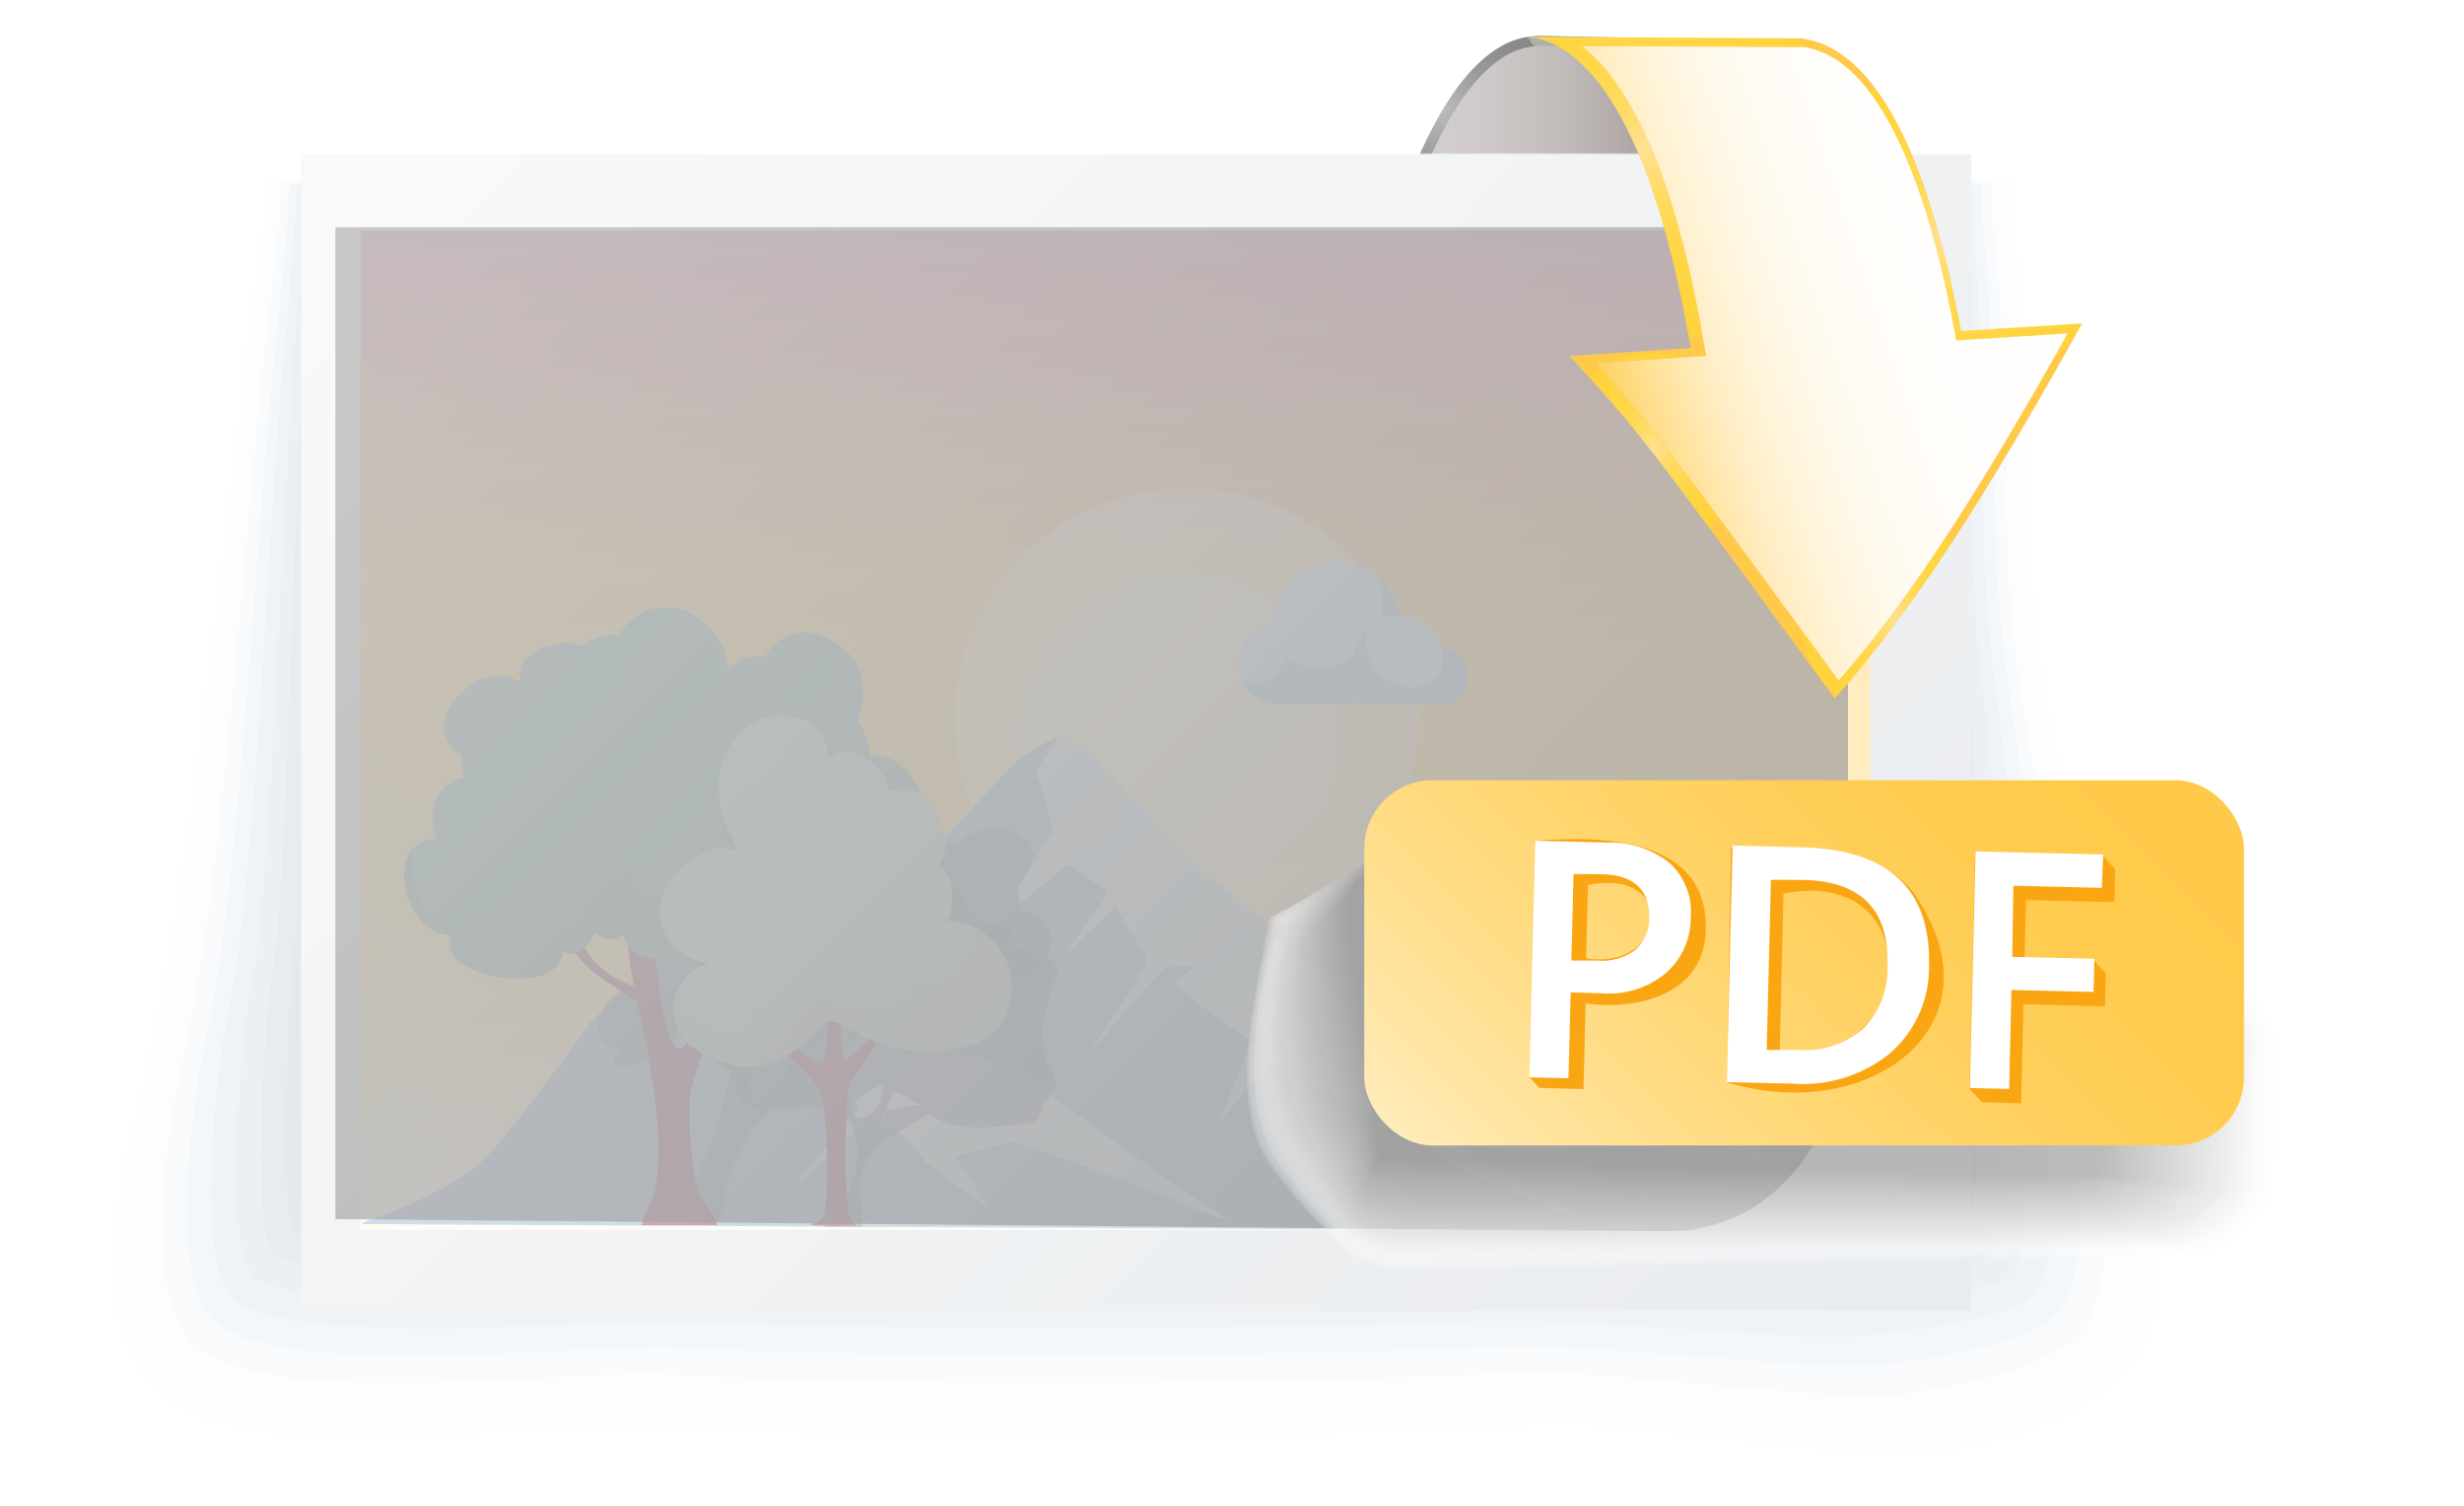
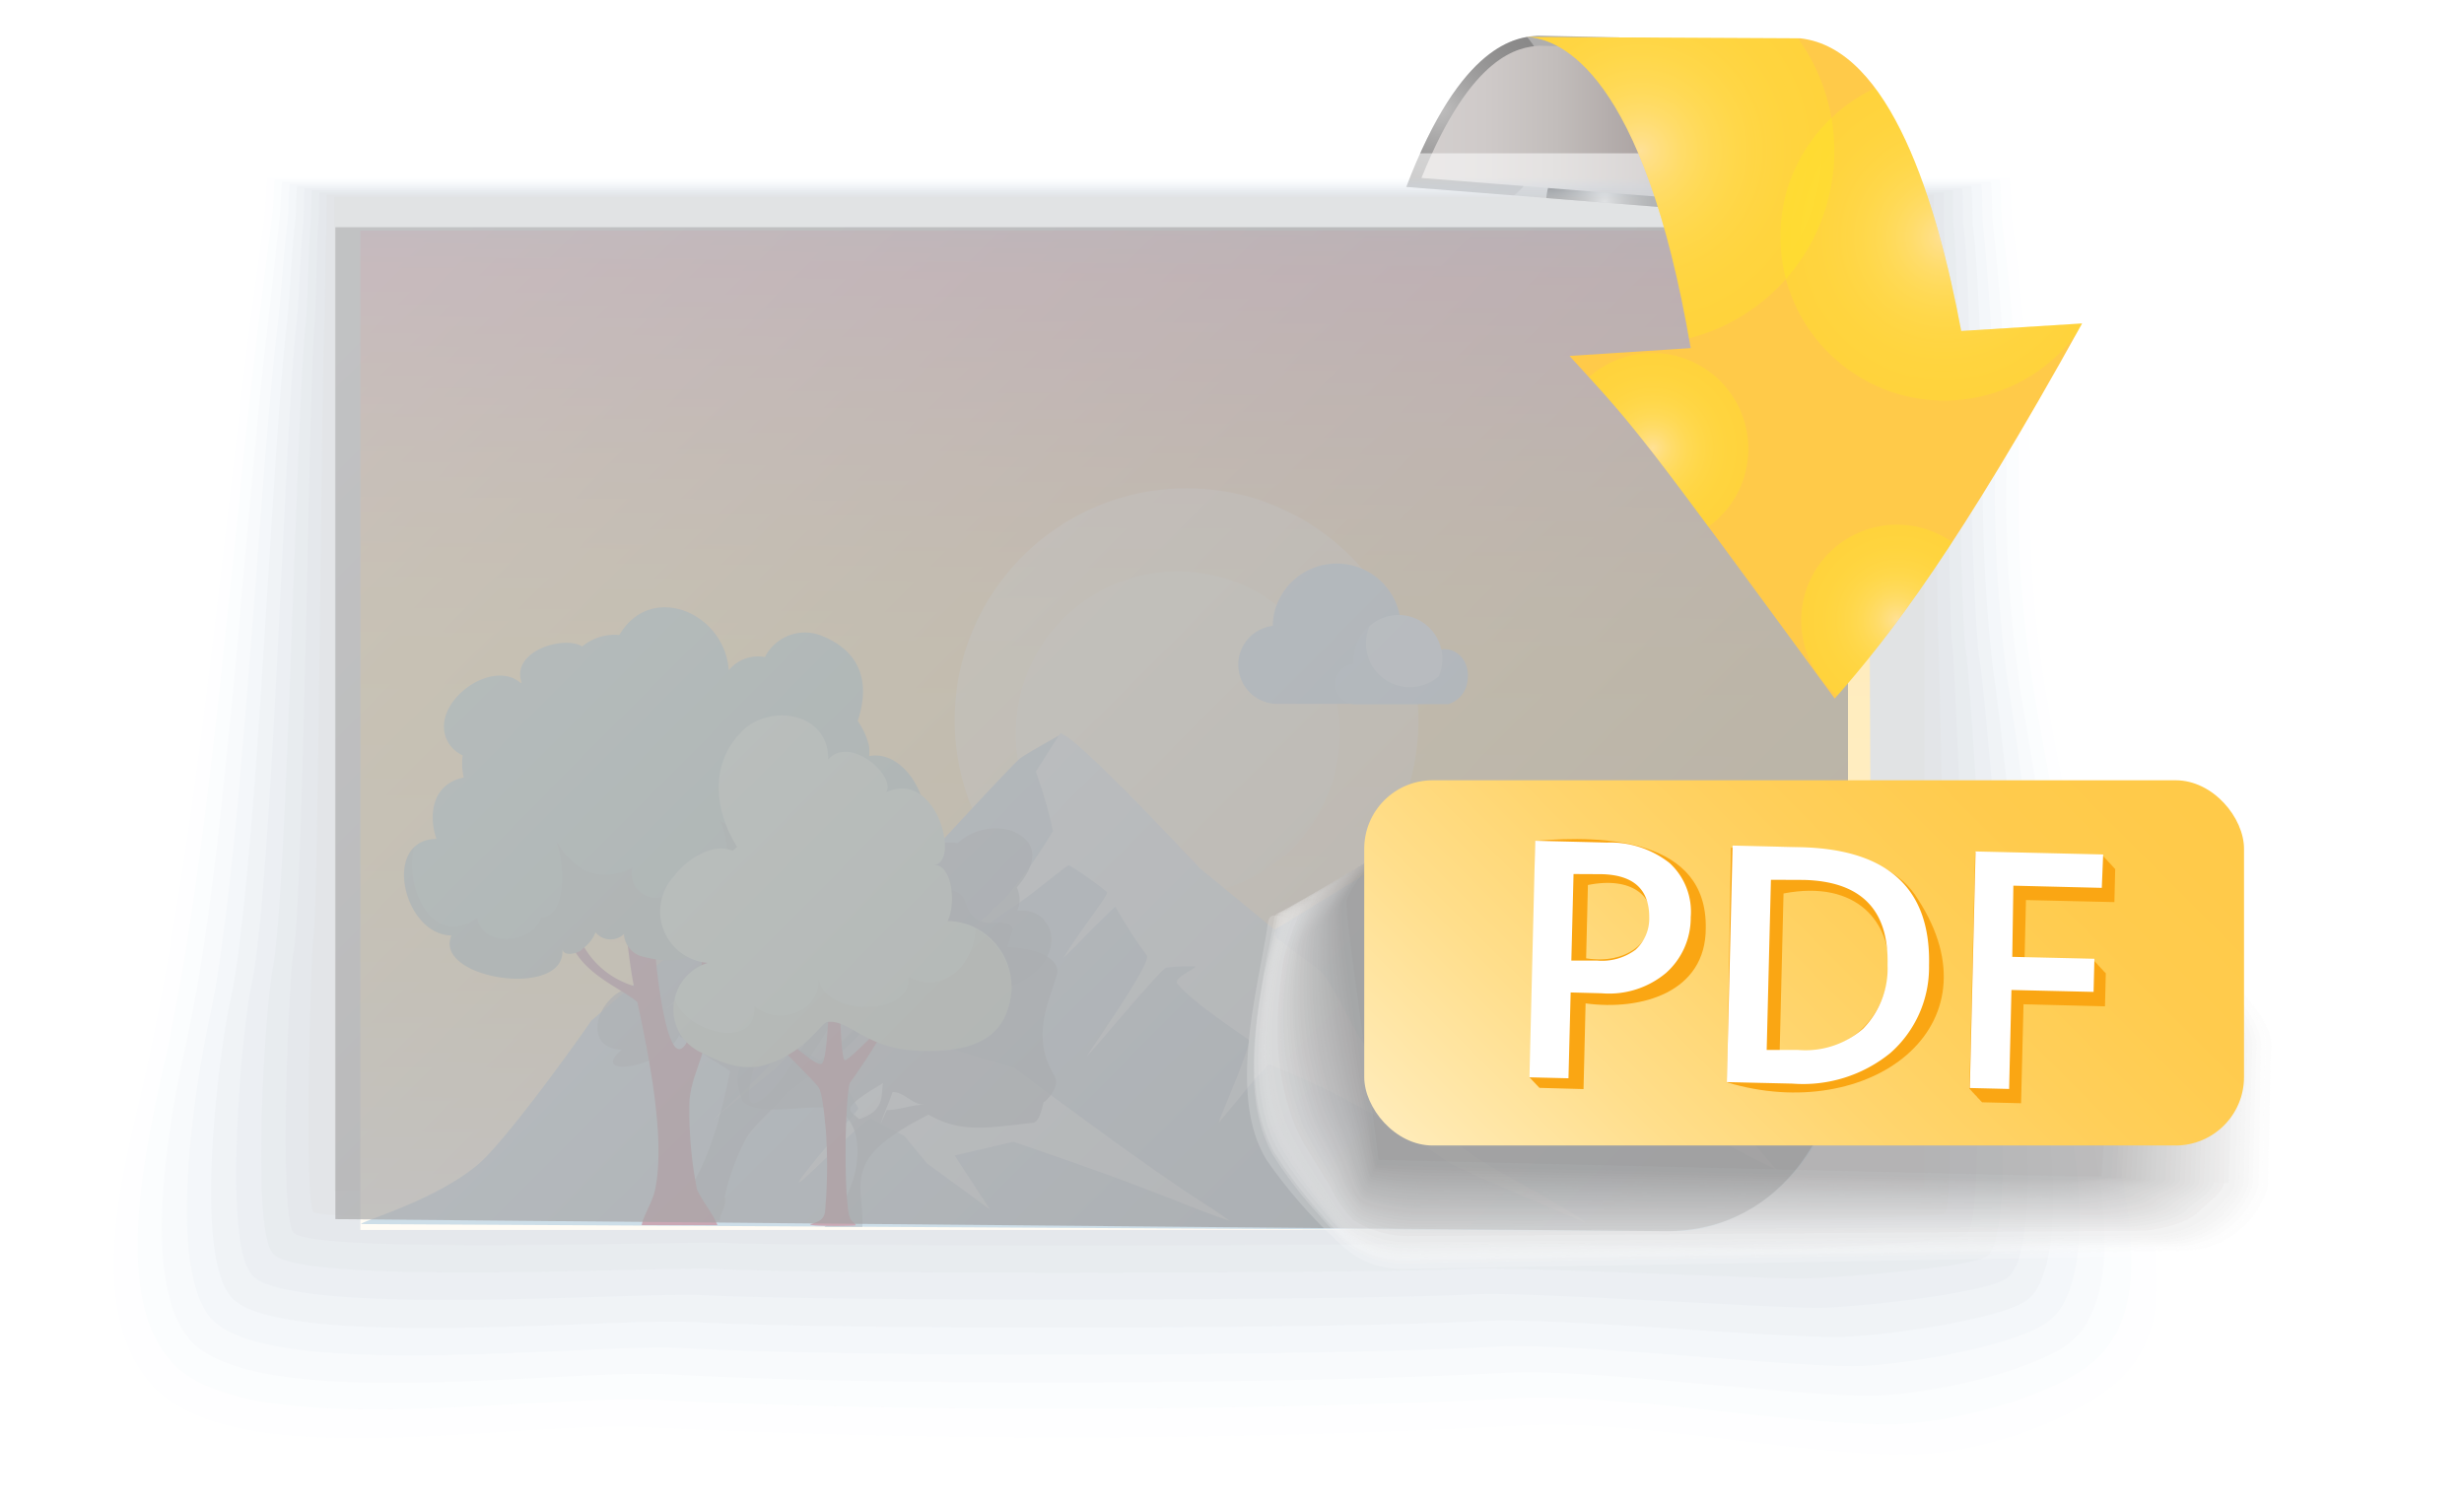
<svg xmlns="http://www.w3.org/2000/svg" xmlns:xlink="http://www.w3.org/1999/xlink" viewBox="0 0 180 110">
  <defs>
    <clipPath id="A">
      <path d="M0 0h180v110H0z" fill="none" />
    </clipPath>
    <clipPath id="B">
      <path d="M102.77,13.66l19.57,1.55c3-8.25,6-11.88,10-12.16l-20-.45c-1.52.13-5.57.46-9.61,11.06Z" fill="#afaeae" />
    </clipPath>
    <radialGradient id="C" cx="585.03" cy="27.34" r="8.3" gradientTransform="translate(-479.86 -19.34)" xlink:href="#S">
      <stop offset="0" stop-color="#fff" />
      <stop offset=".05" stop-color="#e7e7e7" />
      <stop offset=".2" stop-color="#ababab" />
      <stop offset=".35" stop-color="#777" />
      <stop offset=".5" stop-color="#4c4c4c" />
      <stop offset=".64" stop-color="#2b2b2b" />
      <stop offset=".77" stop-color="#131313" />
      <stop offset=".89" stop-color="#050505" />
      <stop offset="1" />
    </radialGradient>
    <radialGradient id="D" cx="597.07" cy="34.15" r="4.25" xlink:href="#C" />
    <linearGradient id="E" x1="103.83" y1="8.89" x2="122.8" y2="8.89" xlink:href="#S">
      <stop offset="0" stop-color="#d3cfce" />
      <stop offset=".24" stop-color="#cfcac9" />
      <stop offset=".52" stop-color="#c2bdbb" />
      <stop offset=".82" stop-color="#aea6a5" />
      <stop offset="1" stop-color="#9e9593" />
    </linearGradient>
    <linearGradient id="F" x1="34.19" y1="5.29" x2="131.82" y2="101.75" xlink:href="#S">
      <stop offset="0" stop-color="#f1f2f2" />
      <stop offset="1" stop-color="#ced5dc" />
    </linearGradient>
    <linearGradient id="G" x1="81.09" y1="95.03" x2="81.92" y2="-3.6" xlink:href="#S">
      <stop offset="0" stop-color="#fff" />
      <stop offset=".04" stop-color="#fffaed" />
      <stop offset=".14" stop-color="#ffedc0" />
      <stop offset=".23" stop-color="#ffe29d" />
      <stop offset=".32" stop-color="#ffdb84" />
      <stop offset=".4" stop-color="#ffd774" />
      <stop offset=".47" stop-color="#ffd56f" />
      <stop offset=".53" stop-color="#fccb74" />
      <stop offset=".63" stop-color="#f3b081" />
      <stop offset=".76" stop-color="#e68695" />
      <stop offset=".81" stop-color="#c38fa9" />
      <stop offset=".92" stop-color="#6aa4dd" />
      <stop offset=".99" stop-color="#2fb3ff" />
    </linearGradient>
    <filter id="H">
      <feGaussianBlur stdDeviation="4" />
    </filter>
    <linearGradient id="I" x1="37.42" y1="10.71" x2="116.28" y2="89.14" xlink:href="#S">
      <stop offset="0" stop-color="#58595b" />
      <stop offset="1" stop-color="#231f20" />
    </linearGradient>
    <clipPath id="J">
      <path d="M114.67,26l8.84-.57c-3.45-20.2-9.53-22.62-12-22.73l20,.1c6.59.73,10,12,11.76,21.38l8.83-.55c-9,16.27-14,22.79-18.07,27.4-14.3-19.51-14.3-19.51-19.35-25Z" fill="#ffca49" />
    </clipPath>
    <radialGradient id="K" cx="529.22" cy="189.48" r="11.97" gradientTransform="translate(-387.09 -172.59) rotate(0.04)" xlink:href="#S">
      <stop offset="0" stop-color="#fff" />
      <stop offset=".05" stop-color="#ffffe7" stop-opacity=".94" />
      <stop offset=".2" stop-color="#ffffab" stop-opacity=".8" />
      <stop offset=".35" stop-color="#ff7" stop-opacity=".68" />
      <stop offset=".5" stop-color="#ffff4c" stop-opacity=".58" />
      <stop offset=".64" stop-color="#ffff2b" stop-opacity=".5" />
      <stop offset=".77" stop-color="#ffff13" stop-opacity=".45" />
      <stop offset=".89" stop-color="#ffff05" stop-opacity=".41" />
      <stop offset="1" stop-color="#ff0" stop-opacity=".4" />
    </radialGradient>
    <radialGradient id="L" cx="507.66" cy="204.65" r="7" gradientTransform="translate(-390.49 -162.83) rotate(-1.02)" xlink:href="#K" />
    <radialGradient id="M" cx="525.3" cy="217.5" r="7" gradientTransform="translate(-390.49 -162.83) rotate(-1.02)" xlink:href="#K" />
    <radialGradient id="N" cx="507.17" cy="182.89" r="14.13" gradientTransform="translate(-390.49 -162.83) rotate(-1.02)" xlink:href="#K" />
    <linearGradient id="O" x1="115.953" y1="26.655" x2="151.068" y2="26.029" xlink:href="#S">
      <stop offset="0" stop-color="#fea42d" />
      <stop offset="1" stop-color="#ffca49" />
    </linearGradient>
    <linearGradient id="P" x1="116.481" y1="29.346" x2="157.711" y2="15.46" xlink:href="#S">
      <stop offset="0" stop-color="#ffca49" />
      <stop offset=".03" stop-color="#ffd264" />
      <stop offset=".08" stop-color="#ffdc88" />
      <stop offset=".14" stop-color="#ffe6a8" />
      <stop offset=".2" stop-color="#ffeec4" />
      <stop offset=".27" stop-color="#fff4da" />
      <stop offset=".36" stop-color="#fff9eb" />
      <stop offset=".46" stop-color="#fffcf6" />
      <stop offset=".6" stop-color="#fffefd" />
      <stop offset="1" stop-color="#fff" />
    </linearGradient>
    <linearGradient id="Q" x1="109.39" y1="92.75" x2="151.93" y2="50.2" xlink:href="#S">
      <stop offset="0" stop-color="#ffedbf" />
      <stop offset=".07" stop-color="#ffe9b0" />
      <stop offset=".26" stop-color="#ffde8b" />
      <stop offset=".45" stop-color="#ffd56e" />
      <stop offset=".63" stop-color="#ffcf5a" />
      <stop offset=".82" stop-color="#ffcb4d" />
      <stop offset="1" stop-color="#ffca49" />
    </linearGradient>
-     <path id="R" d="M134.32 49.72c-12.75-17.39-13.76-18.72-17.81-23.2l8.12-.52-.14-.81C123 16.34 120.79 9.88 118 6a12.79 12.79 0 0 0-2.46-2.64l16.17.08c4.78.57 8.71 7.94 11.08 20.78l.12.65 8.13-.51c-8.12 14.55-12.88 20.93-16.72 25.36z" />
    <linearGradient id="S" gradientUnits="userSpaceOnUse" />
  </defs>
  <g clip-path="url(#A)">
    <path d="M102.77,13.66l19.57,1.55c3-8.25,6-11.88,10-12.16l-20-.45c-1.52.13-5.57.46-9.61,11.06Z" fill="#afaeae" />
    <g clip-path="url(#B)">
      <path d="M113.47,8a8.31,8.31,0,1,1-8.31-8.3A8.3,8.3,0,0,1,113.47,8Z" opacity=".21" fill="url(#C)" />
      <path d="M121.45 14.8a4.25 4.25 0 1 1-4.25-4.24 4.25 4.25 0 0 1 4.25 4.24z" style="mix-blend-mode:screen" fill="url(#D)" />
    </g>
    <path d="M121.84 14.43l-18-1.43c3.7-9.17 7.19-9.54 8.58-9.66l16.08.36c-2.5 1.76-4.57 5.21-6.66 10.73z" fill="url(#E)" />
    <g opacity=".65">
      <path d="M155.5 72.51c-1.61-6.74-3.7-13.42-4.84-20.23a78 78 0 0 1-1.5-14.48 133.8 133.8 0 0 0-1.46-21.88c-.11-.74 0-2-.21-3.12H19c-.11.94-.14 1.94-.28 2.91l-1.21 8.25c-2.27 18.28-4.39 36.58-8.26 54.74-1.51 7.1-5.43 17 .06 23.7 6.49 7.91 26 3.12 37.28 3.73A591.86 591.86 0 0 0 112 106c9.17-.49 19.29 2.4 28.54 2.38a25.83 25.83 0 0 0 15.29-5.55c5-4 3.7-8.84 2.9-13.63-.94-5.55-1.91-11.2-3.23-16.69z" fill="#87aedd" opacity="0" />
      <path d="M19.52 13H146.8c.17 1 .09 2.38.18 3.05a140.88 140.88 0 0 1 1.33 21.41 81.83 81.83 0 0 0 1.34 14.19c1 6.12 2.91 13.78 4.36 19.84 1.18 5 2.06 11.36 2.89 16.34.71 4.31 1.86 9.85-2.62 13.44-3.45 2.76-9.94 5-15 5-8.33 0-19.67-2.58-27.92-2.14a628.61 628.61 0 0 1-63.95.14c-10.13-.55-30.71 3.76-36.55-3.36-4.94-6-1.41-16.9-.05-23.29 3.48-16.34 5.39-37.22 7.41-53.68l1.09-8.08c.09-.93.11-2.05.21-2.86z" fill="#88abd5" opacity=".036" />
      <path d="M20.07 13.12h126c.15.86.08 2.38.16 3A151.32 151.32 0 0 1 147.45 37a87.7 87.7 0 0 0 1.19 13.89c.92 5.44 2.59 14.07 3.87 19.46 1.06 4.41 1.84 11.58 2.57 16 .64 3.83 1.66 10.06-2.32 13.25-3.06 2.45-10.27 4.43-14.8 4.44-7.4 0-20-2.3-27.3-1.91-17.91.95-44.59 1.1-62.51.12-9-.49-30.63 3.35-35.82-3-4.39-5.25-1.26-17.13-.05-22.81 3.1-14.53 4.8-38 6.59-52.61l1-7.92c.13-.78.13-2.04.2-2.79z" fill="#88a8cd" opacity=".072" />
      <path d="M20.61 13.28h124.81c.13.75.07 2.39.14 2.91a166.93 166.93 0 0 1 1 20.48 96.67 96.67 0 0 0 1 13.58c.81 4.77 2.27 14.37 3.39 19.08.93 3.86 1.61 11.8 2.25 15.68.56 3.34 1.45 10.26-2 13.06-2.68 2.14-10.6 3.87-14.57 3.88-6.47 0-20.25-2-26.67-1.67-15.67.83-45.39 1-61.07.11-7.88-.43-30.54 2.93-35.09-2.62-3.84-4.69-1.1-17.49 0-22.47 2.71-12.71 4.2-38.73 5.77-51.53l.85-7.76c.09-.68.11-2.08.19-2.73z" fill="#89a4c5" opacity=".108" />
      <path d="M21.16 13.43h123.57c.11.65.06 2.4.12 2.85a183.17 183.17 0 0 1 .88 20 107.62 107.62 0 0 0 .9 13.29c.69 4.08 1.93 14.65 2.9 18.69.79 3.31 1.38 12 1.93 15.34.48 2.87 1.24 10.48-1.74 12.87-2.3 1.85-10.93 3.32-14.33 3.33-5.55 0-20.55-1.72-26-1.43-13.43.72-46.19.83-59.63.1-6.76-.36-30.51 2.53-34.41-2.24-3.29-4-.94-17.8 0-22.06 2.32-10.89 3.59-39.49 4.94-50.46.2-1.65.49-5.95.73-7.6.05-.59.07-2.11.14-2.68z" fill="#8aa1bd" opacity=".144" />
      <path d="M21.7 13.59H144c.1.54.06 2.4.11 2.78.51 3.64.82 15.89.73 19.55a122.63 122.63 0 0 0 .75 13c.57 3.4 1.61 15 2.42 18.31.66 2.76 1.14 12.24 1.61 15 .39 2.39 1 10.69-1.46 12.68-1.91 1.54-11.25 2.77-14.08 2.77-4.63 0-20.84-1.43-25.43-1.19-11.19.6-47 .69-58.19.08-5.63-.31-30.38 2.09-33.62-1.87-2.75-3.35-.79-18.1 0-21.65 1.94-9.08 3-40.25 4.12-49.39.17-1.38.41-6.07.61-7.44.06-.5.07-2.16.13-2.63z" fill="#8b9eb6" opacity=".18" />
      <path d="M22.24 13.75h121.1c.08.43 0 2.41.09 2.71.41 2.91.66 16.15.58 19.08 0 1.92.28 10.78.6 12.68.46 2.72 1.29 15.24 1.94 17.94.53 2.2.91 12.46 1.28 14.67.32 1.91.83 10.89-1.16 12.49-1.53 1.23-11.57 2.21-13.84 2.22-3.7 0-21.14-1.15-24.81-1-9 .48-47.79.55-56.75.07-4.51-.25-30.3 1.67-32.89-1.5-2.2-2.68-.63-18.4 0-21.24 1.55-7.26 2.4-41 3.29-48.32.14-1.11.33-6.19.49-7.29.03-.35.04-2.14.08-2.51z" fill="#8b9bae" opacity=".216" />
      <path d="M22.79 13.9h119.86c.06.33 0 2.42.07 2.65.3 2.18.49 16.42.44 18.62 0 1.43.2 10.95.44 12.38.35 2 1 15.53 1.46 17.55.39 1.65.68 12.68 1 14.34.24 1.43.62 11.1-.87 12.3-1.15.92-11.9 1.66-13.61 1.66-2.77 0-21.43-.86-24.18-.71-6.72.35-48.6.41-55.31 0-3.38-.18-30.22 1.26-32.16-1.12-1.65-2-.48-18.7 0-20.83C21 65.33 21.66 29 22.34 23.52c.1-.82.24-6.29.36-7.12.04-.29.05-2.21.09-2.5z" fill="#8c98a6" opacity=".252" />
      <path d="M23.33 14.06H142v2.57c.21 1.46.33 16.7.3 18.16 0 1 .14 11.13.3 12.08.23 1.36.64 15.82 1 17.17.27 1.1.46 12.9.65 14s.41 11.32-.58 12.11c-.77.62-12.23 1.11-13.37 1.11-1.85 0-21.73-.57-23.56-.47-4.48.23-49.4.27-53.87 0-2.26-.13-30.14.83-31.43-.75-1.1-1.34-.32-19 0-20.43.72-3.61 1.14-42.49 1.56-46.15.07-.55.16-6.41.24-7 .06-.15.07-2.21.09-2.4z" fill="#8d949e" opacity=".288" />
      <path d="M23.87 14.22h117.4v2.5c.11.73.17 17 .15 17.69l.15 11.78c.11.68.32 16.12.48 16.79s.23 13.12.32 13.67.21 11.52-.29 11.92-12.55.55-13.12.56c-.92 0-22-.29-22.94-.24-2.24.12-50.2.13-52.44 0-1.12-.06-30 .42-30.69-.37s-.16-19.31 0-20c.39-1.81.6-43.28.82-45.11 0-.27.09-6.53.13-6.8.02-.11.02-2.3.03-2.39z" fill="#8d9196" opacity=".324" />
      <path d="M24.42 14.38h116.16v72.61H24.42z" fill="#8e8e8e" opacity=".36" />
    </g>
-     <path d="M21.99 11.27H144v84.48H21.99z" fill="url(#F)" />
    <path d="M122.48 89.85H26.33v-73h110.12l.25 55c0 4.74-4.7 18-14.22 18z" fill="url(#G)" />
    <g opacity=".47" filter="url(#H)">
      <circle cx="86.68" cy="52.61" r="16.94" fill="#fefbf0" />
    </g>
    <circle cx="86.04" cy="53.58" r="11.84" fill="#fdefc6" />
    <path d="M122.75 89.94s8.7.06 12.05-11.46c.26-.88-6.32 3.74-7.38 3.52-.88-.19-5.16-3.33-5.31-3.48-.43-.56-6.53-6.85-6.89-7-.81-.45-5.26-3.85-6.62-5a18 18 0 0 0-2.77-1.66s-3.94-1.76-4.66-1.92c-.3.25-8.22 5.09-8.25 5.09l-5.26-4.47c-.73-.75-9-9.64-10.22-9.89-.08.08-2.63 1.46-3 1.8-.86.77-8 8.51-8.82 9.46-.32.28-3.83 3.27-4.18 3.08-.09 0-5.82-2.14-6.51-2.44-.92-.39-11.74 9-11.74 9-.9 1.33-6.08 8.56-8.19 10.43-3.17 2.72-8.62 4.2-8.62 4.42h0z" fill="#91b5cc" />
    <path d="M74.08 78c13.55 10.1 13.56 9.55 15.74 11.18-4.35-1.49-4-1.74-15.78-5.77l-4.3 1 1.92 2.93.64 1-4.58-3.35-1.65-2s-1.4-.71-2.4-1.28c-.53-.31-11 11.07-1-.66.11-.12-.21-.45-.38-.8a8.75 8.75 0 0 1-.88-2l-3.33-1.8-1.35 1.52-4.67 3.86c.29-.26 4-3.72 4.13-4s1.41-1.91 1.35-2.18-.81-2.83-.81-2.83l-1.44.81.81-1.86-1.53-2.27-6 4.26 5.76-5.21c0-.24.76-1 .66-2 0 0-.4-1-.05-.89L61.23 68l.43.37 7 8zm26.12-1.12c-1.14-.78-2.88-5.5-4-6.17-.17-.1-1.48-1.08-2.94-2.18h0l-.18-.64-5.4-4.44c-.73-.75-9-9.64-10.22-9.89l-1.79 2.81a34.76 34.76 0 0 1 1.25 4.33 35.48 35.48 0 0 1-3.56 5 212.88 212.88 0 0 1-5 4.48c-.1.06 5-3.49 5.92-4.11 1.59-1.09 3.7-2.94 3.83-2.85a22.89 22.89 0 0 1 2.76 1.95c.12.23-2.18 3.08-3.17 4.79.06 0 3.73-3.81 3.79-3.7a35.36 35.36 0 0 0 2.29 3.54c.4.54-4.43 7.29-4.37 7.35s5.41-6.41 5.79-6.45a10.93 10.93 0 0 1 2.1-.1c.14.13-1.63.83-1.29 1.26 1 1.23 3.76 3.08 5.21 4.1.31.21-2.22 5.92-2.17 6s3.44-4.31 3.72-4.19a62.3 62.3 0 0 1 13 7.12c1.11.7 8.68 3.8 10 4.42-.56-.79-8-4.43-9.29-5.79l-6.28-6.6zm27.07 5.15l-5.16-3.55c-.43-.56-6.53-6.85-6.89-7a63.29 63.29 0 0 1-6.77-5.21 15.81 15.81 0 0 0-2.76-1.53c-.93-.41-4.11-1.69-4.5-1.74l-.16.37a9.41 9.41 0 0 1 1.14 2.22c.08.81-2.16 3.38-2.47 4.21a24.83 24.83 0 0 0 3.2-3 7.78 7.78 0 0 1 2 2.67c.29.63-2.57 5.71-2.59 6.33.4-.14 3.56-4.92 3.73-5.25l2.73 2.39c.24.21 3.59.53 3.84.75s-2.73.19-2.46.43l1.36 1.16c.46.39-.8 4.38-1.41 7.06-.11.51 3.45-5.36 3.76-5.11a6.4 6.4 0 0 0 1.32.95c.69-.15 6.87 3.15 11.41 5.66.34.19 2.86 1.43 3.18 1.61l-1.64-1.9 1.41-2.11z" fill="#c7dce8" />
    <path d="M74.31 66.54a2.14 2.14 0 0 0 .15-.47 2.21 2.21 0 0 0-.18-1.24c1.36-1.58 1.77-3.21-.32-4.13a4.07 4.07 0 0 0-4 .89 3.62 3.62 0 0 0-2.5.52c1.12-2.81-2.55-4.47-5.82-1.9a4.94 4.94 0 0 0-2.55.49c-.79-.59-4.5.1-4.69 1.69h-.1c-1.12-1.33-6.58 1-6.19 2.89a.87.87 0 0 0 .5.6A3.27 3.27 0 0 0 48 67c-2.26.25-.57 3.75-.74 4.89-3.58 0-5.06 4.71-1.84 4.79-2.55 2.15 3.17 1.35 4.22-1.12-.06.3.41.29.8.21.4 1.27 2.28 1.91 2.89 2.51-.64 3.09-1.53 6.72-3.33 9.08-.51.64-2.7 1.36-3.09 1.81h5.68c0-.56.53-1 .35-1.76a16.41 16.41 0 0 1 1.63-4.36c.78-1.15 1.65-1.71 2.78-3.1l4.35-3.34a13.28 13.28 0 0 0 1.84-1.94v.07c-.7 1.5 1.1 1.87 3.64 1.26 3.73 1.64 5.74-.78 5.52-2.08l.23-.21a2.57 2.57 0 0 0 .86-1.65c4.41-1.68 3.44-5.88.52-5.52zm-23.14 9a4.3 4.3 0 0 0 1.15-.73c.21.46 1.25.47 1.85.11a1.1 1.1 0 0 0 0 .6 20.33 20.33 0 0 0-.61 2 3.05 3.05 0 0 1-2.39-2zm3.9 5.06c-.77 0-.14-2.43.61-4.42a4.91 4.91 0 0 0 3.55-.71c-1.23 2.25-3.23 5.1-4.16 5.11zm3.31-2.33a29.37 29.37 0 0 0 2.26-3.39 6.87 6.87 0 0 0 1.57-1c-.48.48.7.94.95.47h0c-1.16 1.27-3.62 3.8-4.78 3.9z" fill="#6c8699" opacity=".71" />
    <path d="M102.26 46.72a4.69 4.69 0 0 0-9.16-2 4.31 4.31 0 0 0-.12 1h0a2.86 2.86 0 0 0 .33 5.7h10.31a3.68 3.68 0 0 0-1.36-4.7z" fill="#9fc7e2" />
-     <path d="M96.35 48.75a4.69 4.69 0 0 0 4.65-4.69 4.79 4.79 0 0 0-.47-2.07A4.71 4.71 0 0 0 93 45.7h0a2.86 2.86 0 0 0-2.53 2.84 2.92 2.92 0 0 0 .28 1.24 2.09 2.09 0 0 0 .89.19 2.19 2.19 0 0 0 2.19-2 4.67 4.67 0 0 0 2.52.78z" fill="#c7e6fc" />
    <path d="M105.23 47.45a3.2 3.2 0 0 0-6.32.68 2.33 2.33 0 0 0 0 .38 1.47 1.47 0 0 0 0 2.93h6.89a2 2 0 0 0 1.39-1.61c.27-1.48-.75-2.59-1.96-2.38z" fill="#a5ceea" />
    <path d="M102.17 44.93a3.21 3.21 0 0 1 2.94 4.47 3.2 3.2 0 0 1-5.06-3.66 3.19 3.19 0 0 1 2.12-.81z" fill="#c9e9ff" />
    <g opacity=".71">
      <path d="M77 78.54c-1.72-2.89-.34-5.38.2-7.35.36-1.32-2-2-3.62-2l.42-1.28c-.42-1.32-2.68.65-3.47-2-.38-1.32-2.8-1.32-4.88 0-2.36 2-4.36 2.68-3.39 4.65a5.53 5.53 0 0 0-6.36 3.28c-.25.66.36 1.31 1.85 2-4.89 1.31-3.9 3.28-3.52 4.6 1.31 1.31 5.39 0 7 .65 2.28 1.32 1.71 5.91-1 8.54H63c.11-3.28-1.66-4.92 4.83-8.2 2.32 1.31 4.05 1 7.63.59.63-.08.72-1.76.84-1.52-.01 0 1.26-1.06.7-1.96zm-14.24 3.21c-.68-.66-1.59-.66 1.76-2.63-.21.66.26 2-1.76 2.63zm1.55.4c.21-.66.68-1.71.89-2.37.9 0 1.41.92 2.31.92-.9 0-1.83.39-2.73.39z" fill="#688193" />
    </g>
    <path d="M51.64 75.7c.93-1.69 2.1-3.21 2.91-5.06 1.64-3.73.91-4.23.8-4.5 0 0-1.87 6.79-3.45 7a26 26 0 0 0 .59-7 2.75 2.75 0 0 0-1.14.56c.14 3.33-.52 9.91-1.73 9.94s-2-8.17-1.87-10a7.63 7.63 0 0 0-2.24-.07c.23 1.18.46 3.88.8 5.46a6.29 6.29 0 0 1-4-3.56c-.06-.13-.74.13-.62.41.95 2.35 3.78 3.35 4.87 4.33 1 4.61 2 10.07 1.32 13.58-.18 1-.89 2-1 2.71h5.53c-.33-.85-.94-1.49-1.49-2.59a29.44 29.44 0 0 1-.55-6.55c.18-1.72.8-2.57 1.27-4.66z" fill="#893e59" />
    <path d="M65.53 63.56a3.83 3.83 0 0 1-.19 2.5 3.18 3.18 0 0 1-.16.32c.83 2-.25 5.67-5 3.25-2.44 1-4.56.44-4.56-1.83 0-.15-.55-.57-.59-.58 0 .71-1.54 0-1.27-.68-.24.13-.45 1.47-1.88 1.8-.58.37-1 2.68-5.17 1.47a1.84 1.84 0 0 1-1.13-1.58 1.41 1.41 0 0 1-2.07-.12 2.72 2.72 0 0 1-1 1.23c.07.1-1.23.72-1.43 0 .33 3.67-9.46 2.2-8.1-1-3.53-.06-5.11-7-1.1-7.06-.58-1.66-.36-4 2-4.48a4.51 4.51 0 0 1-.08-1.62 2.39 2.39 0 0 1-1-.85c-1.72-2.71 3-6.35 5.22-4.45h.09c-.82-2.32 3.1-3.49 4.42-2.65a3.69 3.69 0 0 1 2.71-.84c2.31-3.93 7.7-1.64 8 2.57a2.76 2.76 0 0 1 2.64-.96 3.28 3.28 0 0 1 4.3-1.49c3 1.28 3.28 3.74 2.48 6.16a5.19 5.19 0 0 1 .83 1.86 3.35 3.35 0 0 1 0 .71c3.22-.66 6.23 5.67 2.04 8.32z" fill="#7aaaa6" />
    <path d="M65.22 68.85c-.79 2.24-3.32 1.66-5.06.78-2.44 1-4.56.44-4.56-1.83 0-.15-.55-.57-.59-.58 0 .71-1.54 0-1.27-.68-.24.13-.45 1.47-1.88 1.8-.58.37-1 2.68-5.17 1.47a1.84 1.84 0 0 1-1.13-1.58 1.41 1.41 0 0 1-2.07-.12 2.72 2.72 0 0 1-1 1.23c.07.1-1.23.72-1.43 0 .33 3.67-9.46 2.2-8.1-1-2.92-.05-4.5-4.82-2.7-6.48-.77 3 1.38 7.56 4.61 5.17.22 2.16 4.1 2 4.65 0 1.82 0 1.79-3.64 1.13-5.57 1.17 2 3 3.21 5.54 1.92a1.78 1.78 0 0 0 2.94 1.73c-.24 1.52 2 1.21 3 .3 1.25-1.19 1.22-3.79.49-5.46 1.21.94 4.16.16 4.07-1.42.92 3.68 1 5.74 5.37 4.23-1 1.72.74 3.13 2.4 3.31a3.84 3.84 0 0 0 .9 0 3.18 3.18 0 0 1-.16.32 3.28 3.28 0 0 1 .02 2.46z" style="mix-blend-mode:multiply" fill="#321111" opacity=".1" />
    <path d="M62.08 79.11a47.16 47.16 0 0 0 3.15-5c-.06.07-3.16 3.35-3.51 3.34s-.4-6-.49-6.94c0-.34-.39 0-.51.06s-.15 7-.72 7.15-2.72-2.11-3.82-2.6c-1.3-.57 3.41 3.94 3.57 4.25.35.35.51 2.57.58 3.19a38.59 38.59 0 0 1-.06 6c-.13.62-.59.72-1 .85-.64.18 3.09.16 3.21.1s-.25-.23-.38-.52c-.46-.99-.41-8.54-.02-9.88z" fill="#893f5a" />
    <path d="M73.85 72.81a6.1 6.1 0 0 1-.35 1.26c-1 2.45-3.83 2.84-6.74 2.67-3.54-.21-4.78-2.3-6.32-2.08-.48.07-1.52 2.19-4.51 3.12-1.85.58-3.74-.39-4.92-1a3.19 3.19 0 0 1-.47-.31 3.37 3.37 0 0 1-1.25-3.52h0a3.53 3.53 0 0 1 2.42-2.61A3.77 3.77 0 0 1 49.25 64c.85-1.17 2.81-2.5 4.26-1.85l.34-.28c-1.65-2.64-2.07-6.07.39-8.48 2-2 6.3-1.37 6.26 2.09 1.61-1.79 4.94 1.19 4.25 2.39 3.73-1.67 5.4 5.2 3.47 5.32 1.35-.05 1.63 2.86 1 4.09a4.71 4.71 0 0 1 2.08.52 4.89 4.89 0 0 1 2.55 5.01z" fill="#afd5c4" />
    <path d="M73.85 72.81a6.1 6.1 0 0 1-.35 1.26c-1 2.45-3.83 2.84-6.74 2.67-3.54-.21-4.78-2.3-6.32-2.08-.48.07-1.52 2.19-4.51 3.12-1.85.58-3.74-.39-4.92-1a3.38 3.38 0 0 1-1.72-3.83c.66 2.43 6.09 3.91 5.81.52 1.78 1.62 5 .36 4.68-2.17.22 3 6.87 3 6.59.08 2.67 1.34 4.76-1 4.9-3.52a4.89 4.89 0 0 1 2.58 4.95z" style="mix-blend-mode:multiply" fill="#321111" opacity=".1" />
    <path d="M121.71 89.94l-97.21-.88V16.6H135v56.89c0 8.6-4.69 16.45-13.29 16.45z" style="mix-blend-mode:soft-light" opacity=".7" fill="url(#I)" />
    <path d="M2.55 11.2H160.1v96.23H2.55z" fill="#fff" opacity=".55" />
    <path d="M114.67,26l8.84-.57c-3.45-20.2-9.53-22.62-12-22.73l20,.1c6.59.73,10,12,11.76,21.38l8.83-.55c-9,16.27-14,22.79-18.07,27.4-14.3-19.51-14.3-19.51-19.35-25Z" fill="#ffca49" />
    <g clip-path="url(#J)">
      <circle cx="142.01" cy="17.24" r="11.97" transform="matrix(1 -.018 .018 1 -.29 2.61)" opacity=".43" fill="url(#K)" />
      <path d="M127.72 32.66a7 7 0 1 1-7.12-6.87 7 7 0 0 1 7.12 6.87z" opacity=".43" fill="url(#L)" />
      <path d="M145.58 45.2a7 7 0 1 1-7.12-6.87 7 7 0 0 1 7.12 6.87z" opacity=".43" fill="url(#M)" />
      <path d="M134,10.79A14.12,14.12,0,1,1,119.6-3.08,14.13,14.13,0,0,1,134,10.79Z" opacity=".43" fill="url(#N)" />
    </g>
    <use xlink:href="#R" fill="url(#O)" />
    <use xlink:href="#R" style="mix-blend-mode:multiply" fill="url(#P)" />
    <g style="mix-blend-mode:multiply" opacity=".66">
      <path d="M160.28 91.7l-57.81 1a6.3 6.3 0 0 1-4.41-1.7 35.83 35.83 0 0 1-5.51-6.23c-3-4.8-.52-13 .07-17.31.24-1.77 1.9 1.08 12.1.64l47-2.16c4.13-.19 15.71 6.62 14.86 10.67l-.19 10a6.35 6.35 0 0 1-6.11 5.09z" fill="#fff" opacity=".27" />
-       <path d="M92.84 67.35c.24-1.72 2.17 1.05 12.09.62l46.87-2.1c4-.18 15.25 6.86 14.43 10.81l-.23 9.95a6.21 6.21 0 0 1-1.65 3 6.41 6.41 0 0 1-4.46 1.91l-57.39.95a6.33 6.33 0 0 1-4.39-1.64 31.69 31.69 0 0 1-2.07-2.09 28.78 28.78 0 0 1-3.31-4.17c-2.06-3.43-1.51-8.39-.8-12.5.33-1.79.74-3.48.91-4.74z" fill="#fcfcfc" opacity=".29" />
      <path d="M93.07 67.2c.23-1.66 2.44 1 12.07.61l46.76-2c3.91-.17 14.78 7.12 14 10.95l-.22 9.9a6.12 6.12 0 0 1-1.68 2.86 6.48 6.48 0 0 1-4.44 1.85l-57 .9a6.46 6.46 0 0 1-4.37-1.59 26.66 26.66 0 0 1-2-2.11A30.88 30.88 0 0 1 93 84.38c-2-3.52-1.51-8.43-.81-12.46.25-1.78.71-3.49.88-4.72z" fill="#f9f9f9" opacity=".311" />
      <path d="M93.3 67.06c.22-1.62 2.7 1 12 .59l46.65-2c3.79-.16 14.31 7.37 13.53 11.09l-.22 9.84a6.25 6.25 0 0 1-1.71 2.83 6.55 6.55 0 0 1-4.41 1.79l-56.57.84a6.53 6.53 0 0 1-4.34-1.55 20.49 20.49 0 0 1-2-2.12 33.26 33.26 0 0 1-3.16-4.21c-2-3.61-1.51-8.47-.83-12.43.37-1.73.89-3.48 1.06-4.67z" fill="#f7f7f7" opacity=".331" />
      <path d="M93.52 66.92c.22-1.57 3 1 12 .57l46.53-1.93c3.68-.16 13.85 7.62 13.1 11.22l-.15 9.79a6.09 6.09 0 0 1-1.73 2.74 6.64 6.64 0 0 1-4.39 1.74l-56.15.78a6.62 6.62 0 0 1-4.33-1.5 18.6 18.6 0 0 1-1.92-2.14A34.12 34.12 0 0 1 93.36 84c-2-3.71-1.51-8.51-.86-12.4.29-1.76.87-3.53 1.02-4.68z" fill="#f4f4f4" opacity=".351" />
      <path d="M93.75 66.78c.21-1.53 3.23.92 12 .55l46.42-1.87c3.56-.15 13.38 7.87 12.65 11.36l-.25 9.73a6.11 6.11 0 0 1-1.75 2.66 6.75 6.75 0 0 1-4.37 1.68l-55.74.72a6.69 6.69 0 0 1-4.3-1.46A14.37 14.37 0 0 1 96.56 88a36.12 36.12 0 0 1-3-4.25c-2-3.8-1.51-8.55-.87-12.36.31-1.71.91-3.5 1.06-4.61z" fill="#f1f1f1" opacity=".371" />
      <path d="M94 66.63c.2-1.47 3.5.9 12 .54l46.31-1.81c3.44-.15 12.91 8.12 12.2 11.49l-.25 9.68a6.06 6.06 0 0 1-1.79 2.57 6.75 6.75 0 0 1-4.35 1.62l-55.32.67A6.78 6.78 0 0 1 98.5 90a13.55 13.55 0 0 1-1.82-2.17 39.55 39.55 0 0 1-2.92-4.26c-2-3.9-1.5-8.6-.89-12.34.27-1.7.96-3.51 1.13-4.6z" fill="#eee" opacity=".392" />
      <path d="M94.2 66.49c.2-1.42 3.77.87 12 .51l46.19-1.74c3.34-.15 12.45 8.36 11.77 11.63l-.27 9.62a6.17 6.17 0 0 1-1.82 2.49 6.92 6.92 0 0 1-4.33 1.56l-54.91.62a6.93 6.93 0 0 1-4.25-1.38 10.91 10.91 0 0 1-1.77-2.18A42.35 42.35 0 0 1 94 83.34c-2-4-1.49-8.64-.91-12.31.23-1.65.97-3.49 1.11-4.54z" fill="#ececec" opacity=".412" />
      <path d="M94.43 66.35c.19-1.38 4 .83 12 .49l46.08-1.68c3.22-.14 12 8.61 11.32 11.76l-.28 9.57c-.19.93-1.22 1.75-1.84 2.4a7.05 7.05 0 0 1-4.3 1.51l-54.5.56a7.14 7.14 0 0 1-4.23-1.33 10.29 10.29 0 0 1-1.72-2.2 47.47 47.47 0 0 1-2.77-4.3c-2-4.1-1.49-8.69-.92-12.27.22-1.64 1.02-3.5 1.16-4.51z" fill="#e9e9e9" opacity=".432" />
      <path d="M94.66 66.2c.18-1.32 4.29.81 12 .48l46-1.62c3.1-.14 11.51 8.86 10.87 11.9l-.28 9.51c-.19.89-1.27 1.69-1.87 2.31a7.14 7.14 0 0 1-4.38 1.45l-54.09.51a7.2 7.2 0 0 1-4.21-1.29 9.76 9.76 0 0 1-1.67-2.21 48.37 48.37 0 0 1-2.69-4.32c-1.93-4.19-1.48-8.73-.94-12.24.27-1.61 1.12-3.5 1.26-4.48z" fill="#e6e6e6" opacity=".453" />
-       <path d="M94.88 66.06c.18-1.28 4.57.78 11.93.46l45.86-1.56c3-.13 11.05 9.11 10.44 12l-.3 9.46c-.18.86-1.32 1.63-1.89 2.23-.83.86-3 1.37-4.27 1.39l-53.65.48a7.39 7.39 0 0 1-4.18-1.24 8.86 8.86 0 0 1-1.62-2.23c-.87-1.51-2-2.93-2.62-4.34-1.9-4.29-1.48-8.77-1-12.21.26-1.58 1.17-3.5 1.3-4.44z" fill="#e3e3e3" opacity=".473" />
+       <path d="M94.88 66.06c.18-1.28 4.57.78 11.93.46l45.86-1.56c3-.13 11.05 9.11 10.44 12l-.3 9.46l-53.65.48a7.39 7.39 0 0 1-4.18-1.24 8.86 8.86 0 0 1-1.62-2.23c-.87-1.51-2-2.93-2.62-4.34-1.9-4.29-1.48-8.77-1-12.21.26-1.58 1.17-3.5 1.3-4.44z" fill="#e3e3e3" opacity=".473" />
      <path d="M95.11 65.92c.17-1.23 4.83.74 11.91.44l45.75-1.5c2.87-.13 10.58 9.36 10 12.17l-.3 9.4c-.18.83-1.38 1.56-1.93 2.14-.79.83-3 1.32-4.24 1.34l-53.3.39a7.47 7.47 0 0 1-4.16-1.2 8.27 8.27 0 0 1-1.57-2.25c-.83-1.51-1.94-2.94-2.54-4.35-1.88-4.39-1.48-8.81-1-12.17.27-1.57 1.27-3.51 1.38-4.41z" fill="#e1e0e0" opacity=".493" />
      <path d="M95.34 65.77c.16-1.18 5.09.72 11.89.43l45.64-1.44c2.75-.13 10.11 9.6 9.55 12.31l-.32 9.34c-.17.8-1.42 1.5-1.95 2.06-.76.79-3.06 1.26-4.22 1.28l-52.85.33c-1.09 0-3.34-.41-4.13-1.15a7.86 7.86 0 0 1-1.53-2.27c-.8-1.52-1.88-3-2.46-4.37-1.86-4.49-1.47-8.85-1-12.14.23-1.54 1.26-3.51 1.38-4.38z" fill="#dedede" opacity=".513" />
      <path d="M95.56 65.63c.16-1.13 5.36.69 11.88.41l45.52-1.38c2.65-.12 9.65 9.85 9.11 12.44l-.33 9.29c-.16.76-1.47 1.44-2 2-.73.76-3.08 1.2-4.19 1.22l-52.44.28c-1 0-3.35-.39-4.11-1.11a7.38 7.38 0 0 1-1.47-2.28c-.77-1.54-1.83-3-2.39-4.39a22.9 22.9 0 0 1-1-12.11c.23-1.54 1.31-3.54 1.42-4.37z" fill="#dbdbdb" opacity=".534" />
      <path d="M95.79 65.49c.15-1.08 5.63.66 11.86.39 4-.18 35.52-.89 45.41-1.32 2.53-.12 9.18 10.1 8.66 12.58l-.33 9.23c-.16.73-1.52 1.38-2 1.89-.7.72-3.11 1.14-4.17 1.16l-52 .22c-1 0-3.36-.38-4.09-1.06a7.05 7.05 0 0 1-1.42-2.3c-.74-1.55-1.76-3-2.31-4.41a23.4 23.4 0 0 1-1-12.07c.15-1.5 1.28-3.52 1.39-4.31z" fill="#d8d8d8" opacity=".554" />
      <path d="M96 65.34c.14-1 5.89.63 11.84.38 3.85-.17 35.85-.85 45.3-1.27 2.41-.1 8.71 10.36 8.22 12.72l-.36 9.18c-.15.7-1.57 1.31-2 1.8-.66.7-3.13 1.09-4.15 1.11l-51.61.16c-1 0-3.36-.37-4.06-1a6.71 6.71 0 0 1-1.38-2.31c-.71-1.56-1.7-3-2.23-4.43a23.87 23.87 0 0 1-1-12c.15-1.53 1.34-3.58 1.43-4.34z" fill="#d6d5d5" opacity=".574" />
      <path d="M96.24 65.2c.14-1 6.16.6 11.83.36 3.66-.16 36.19-.81 45.18-1.21 2.3-.1 8.25 10.61 7.78 12.86l-.36 9.12c-.14.66-1.62 1.25-2.06 1.71-.63.67-3.16 1-4.13 1.06l-51.2.1c-.91 0-3.37-.35-4-1a6.51 6.51 0 0 1-1.32-2.33c-.68-1.57-1.65-3-2.16-4.44a24.54 24.54 0 0 1-1.06-12c.16-1.43 1.4-3.51 1.5-4.23z" fill="#d3d3d3" opacity=".594" />
      <path d="M96.47 65.06c.13-.94 6.42.57 11.81.33 3.48-.14 36.53-.76 45.07-1.14 2.18-.09 7.78 10.85 7.33 13l-.36 9.07c-.14.63-1.67 1.19-2.09 1.63-.61.63-3.19 1-4.11 1h-50.79c-.86 0-3.38-.34-4-.93A6.23 6.23 0 0 1 98 85.71c-.65-1.58-1.59-3-2.08-4.46a25.16 25.16 0 0 1-1.07-12c.22-1.41 1.52-3.51 1.62-4.19z" fill="#d0d0d0" opacity=".615" />
      <path d="M96.7 64.91c.12-.88 6.69.54 11.79.32 3.29-.14 36.86-.72 45-1.08 2.07-.09 7.31 11.1 6.89 13.13l-.38 9c-.13.6-1.72 1.12-2.12 1.54-.57.6-3.21.92-4.08.94h-50.42c-.81 0-3.39-.32-4-.88a6.14 6.14 0 0 1-1.22-2.36c-.63-1.59-1.54-3.06-2-4.48a25.89 25.89 0 0 1-1.09-12c.18-1.35 1.54-3.48 1.63-4.13z" fill="#cecdcd" opacity=".635" />
      <path d="M96.92 64.77c.12-.83 7 .51 11.78.3 3.11-.13 37.2-.68 44.84-1 2-.09 6.85 11.35 6.45 13.26l-.39 9c-.12.56-1.76 1.06-2.14 1.46-.54.56-3.24.86-4.06.88l-50-.07c-.77 0-3.4-.31-4-.84-.3-.28-.53-.65-1.17-2.37s-1.47-3.08-1.93-4.5a26.67 26.67 0 0 1-1.11-11.92c.23-1.44 1.65-3.59 1.73-4.2z" fill="#cbcaca" opacity=".655" />
      <path d="M97.15 64.63c.11-.79 7.22.48 11.76.28 2.93-.12 37.54-.64 44.73-1 1.84-.08 6.38 11.6 6 13.4l-.39 8.9c-.11.53-1.82 1-2.18 1.37-.5.53-3.26.81-4 .82l-49.55-.12c-.72 0-3.41-.3-3.94-.79-.29-.26-.49-.62-1.13-2.39S97 82 96.56 80.62a27.65 27.65 0 0 1-1.12-11.89c.16-1.35 1.63-3.52 1.71-4.1z" fill="#c8c7c7" opacity=".676" />
      <path d="M97.37 64.48c.11-.73 7.49.45 11.75.27 2.74-.12 37.87-.6 44.62-.9 1.72-.08 5.91 11.85 5.56 13.53l-.41 8.85c-.1.5-1.87.94-2.2 1.28-.47.5-3.29.76-4 .77l-49.14-.17c-.68 0-3.42-.29-3.92-.76-.26-.24-.45-.57-1.07-2.4-.55-1.63-1.36-3.12-1.78-4.54a28.56 28.56 0 0 1-1.14-11.85c.13-1.33 1.66-3.56 1.73-4.08z" fill="#c5c5c5" opacity=".696" />
      <path d="M97.6 64.34c.1-.69 7.76.42 11.73.25 2.56-.11 38.21-.56 44.5-.84 1.61-.07 5.45 12.09 5.12 13.67l-.42 8.79c-.09.46-1.91.87-2.22 1.2s-3.32.7-4 .71l-48.72-.23c-.64 0-3.44-.28-3.9-.71-.25-.23-.42-.54-1-2.42-.53-1.64-1.29-3.14-1.7-4.56a29.8 29.8 0 0 1-1.19-11.82c.2-1.31 1.73-3.53 1.8-4.04z" fill="#c3c2c2" opacity=".716" />
      <path d="M97.83 64.2c.09-.64 8 .39 11.7.23 2.38-.1 38.56-.52 44.4-.78 1.5-.07 5 12.34 4.67 13.81l-.42 8.73c-.09.43-2 .81-2.26 1.11s-3.34.64-4 .66l-48.31-.29c-.59 0-3.45-.26-3.88-.67-.23-.21-.38-.5-1-2.43-.5-1.65-1.23-3.16-1.61-4.58A30.77 30.77 0 0 1 96 68.2c.12-1.28 1.76-3.53 1.83-4z" fill="#c0bfbf" opacity=".736" />
      <path d="M98.05 64.06c.09-.59 8.29.35 11.69.21 2.2-.1 38.89-.48 44.29-.72 1.38-.06 4.51 12.59 4.23 13.94l-.44 8.68c-.08.4-2 .75-2.28 1s-3.37.58-4 .59l-47.89-.34c-.55 0-3.46-.25-3.86-.62-.21-.2-.35-.46-.92-2.45-.48-1.66-1.18-3.18-1.54-4.6A32.24 32.24 0 0 1 96.17 68c.13-1.23 1.83-3.51 1.88-3.94z" fill="#bdbcbc" opacity=".757" />
      <path d="M98.28 63.91c.08-.54 8.56.33 11.67.2 2-.09 39.23-.45 44.18-.66 1.26-.06 4 12.84 3.78 14.08l-.45 8.62c-.07.36-2.06.69-2.31.94s-3.4.53-3.93.54l-47.48-.4c-.5 0-3.47-.24-3.83-.58-.2-.18-.32-.42-.88-2.46-.45-1.67-1.11-3.19-1.46-4.62a34 34 0 0 1-1.22-11.72c.12-1.24 1.88-3.54 1.93-3.94z" fill="#bababa" opacity=".777" />
      <path d="M98.51 63.77c.07-.49 8.82.3 11.65.18 1.83-.08 39.57-.41 44.06-.6 1.15-.06 3.58 13.09 3.34 14.21l-.45 8.57c-.07.33-2.12.62-2.34.86s-3.43.47-3.91.48L103.79 87c-.46 0-3.48-.22-3.81-.53-.17-.17-.28-.39-.82-2.48-.44-1.68-1.06-3.21-1.39-4.63-1.41-5.93-1.44-9.44-1.23-11.7.11-1.2 1.92-3.53 1.97-3.89z" fill="#b8b7b7" opacity=".797" />
      <path d="M98.73 63.63c.06-.45 9.09.26 11.64.16 1.65-.08 39.9-.37 43.95-.55 1 0 3.11 13.34 2.9 14.36l-.47 8.51c-.06.3-2.16.56-2.36.77s-3.46.42-3.89.42l-46.66-.51a16.1 16.1 0 0 1-3.78-.49c-.16-.14-.26-.34-.78-2.49-.41-1.69-1-3.23-1.31-4.65-1.36-6-1.43-9.48-1.25-11.66.1-1.2 1.97-3.5 2.01-3.87z" fill="#b5b4b4" opacity=".817" />
      <path d="M99 63.48c.05-.39 9.35.24 11.62.14 1.47-.06 40.24-.32 43.84-.48.91 0 2.64 13.59 2.45 14.49l-.48 8.46c0 .26-2.21.5-2.39.68s-3.48.37-3.86.37l-46.25-.57a17.83 17.83 0 0 1-3.76-.44c-.14-.13-.22-.31-.73-2.51-.39-1.7-.93-3.25-1.23-4.67-1.32-6.13-1.43-9.52-1.27-11.63.06-1.17 1.98-3.55 2.06-3.84z" fill="#b2b1b1" opacity=".838" />
      <path d="M99.19 63.34c0-.34 9.62.21 11.6.12 1.28-.05 40.57-.28 43.72-.42.81 0 2.18 13.84 2 14.63l-.49 8.4c0 .23-2.27.44-2.42.6a21.76 21.76 0 0 1-3.85.31l-45.83-.63a19.92 19.92 0 0 1-3.74-.4c-.12-.11-.19-.26-.67-2.52-.37-1.71-.87-3.27-1.16-4.69-1.28-6.24-1.43-9.56-1.28-11.6.1-1.14 2.08-3.55 2.12-3.8z" fill="#afaeae" opacity=".858" />
      <path d="M99.41 63.2c0-.3 9.89.18 11.59.1l43.61-.36c.69 0 1.71 14.09 1.57 14.76l-.5 8.35c0 .2-2.31.37-2.45.51a24.92 24.92 0 0 1-3.82.26L104 86.13a22.54 22.54 0 0 1-3.71-.35c-.11-.1-.16-.23-.63-2.55-.35-1.72-.8-3.28-1.08-4.7-1.23-6.34-1.43-9.6-1.3-11.56.06-1.13 2.1-3.56 2.13-3.77z" fill="#adacac" opacity=".878" />
      <path d="M99.64 63.05c0-.24 10.15.15 11.57.09l43.5-.3c.57 0 1.24 14.34 1.12 14.9l-.51 8.26c0 .16-2.36.31-2.47.43a29.48 29.48 0 0 1-3.8.19l-45-.74a26.23 26.23 0 0 1-3.69-.31c-.09-.08-.13-.19-.58-2.56-.32-1.73-.74-3.3-1-4.72-1.18-6.44-1.43-9.64-1.32-11.53.06-1.07 2.15-3.53 2.18-3.71z" fill="#aaa9a9" opacity=".899" />
      <path d="M99.87 62.91c0-.2 10.41.12 11.55.07l43.38-.24c.46 0 .78 14.58.69 15L155 86c0 .13-2.42.25-2.5.34a36.12 36.12 0 0 1-3.78.14l-44.6-.8a33.71 33.71 0 0 1-3.66-.26c-.07-.07-.11-.15-.53-2.58-.31-1.74-.68-3.31-.93-4.74-1.13-6.55-1.43-9.69-1.33-11.5.02-1.06 2.18-3.55 2.2-3.69z" fill="#a7a6a6" opacity=".919" />
      <path d="M100.09 62.77c0-.15 10.69.09 11.54 0l43.27-.18c.34 0 .31 14.83.24 15.17l-.53 8.24c0 .1-2.46.19-2.53.26s-3.61.08-3.76.08l-44.18-.86c-.13 0-3.54-.12-3.64-.21a12.44 12.44 0 0 1-.48-2.6c-.28-1.75-.62-3.33-.85-4.76-1.08-6.65-1.43-9.73-1.35-11.46.05-1.07 2.26-3.58 2.27-3.68z" fill="#a4a3a3" opacity=".939" />
      <path d="M100.32 62.62c0-.09 11 .06 11.52 0L155 62.5c.23 0-.16 15.08-.21 15.31l-.54 8.19c0 .06-2.51.12-2.55.17s-3.64 0-3.74 0l-43.77-.92c-.09 0-3.55-.11-3.62-.17a18.52 18.52 0 0 1-.42-2.61l-.78-4.78c-1-6.75-1.42-9.77-1.37-11.43 0-1.03 2.31-3.56 2.32-3.64z" fill="#a2a1a1" opacity=".959" />
-       <path d="M100.55 62.48h11.49l43.05-.06c.12 0-.62 15.33-.64 15.44L153.9 86l-2.59.08c-.03.02-3.66 0-3.71 0l-43.36-1-3.59-.12c-.03-.03 0 0-.38-2.63l-.7-4.8c-1-6.85-1.43-9.81-1.38-11.4.02-1.06 2.35-3.61 2.36-3.65z" fill="#9f9e9e" opacity=".98" />
      <path d="M100.77,62.34s-2.38,2.58-2.4,3.57c0,1.82.71,5.65,2,16.18l.33,2.64,50.21,1.2h2.61l1.65-23.59Z" fill="#9c9b9b" />
    </g>
    <rect x="99.66" y="57" width="64.27" height="26.68" rx="5" fill="url(#Q)" />
    <g fill="#faa613">
      <path d="M124.61 67.78c.09-6.48-7.34-6.8-12.45-6.35l-.24 17.09-.19.18h0l.73.77 3.22.09.15-6.26c4.06.55 8.8-.8 8.78-5.52zM116 64.65c6.57-1.31 5.89 6.26-.13 5.36zm24.12 1.06c-2.34-3.93-8.84-4-13.67-3.78l-.28 17.14h0 0 0 0 0 0 0 0 0 0 0 0 0 0 0 0 0 0 0 0 0 0 0 0 0 0 0 0 0 0 0 0 0 0 0 0 0 0 0 0 0 0 0 0 0 0 0 0 0 0 0 0 0 0 0 0 0 0 0 0 0 0c10.34 3.11 20.01-4.02 13.95-13.36zm-9.83-.44c10.89-2.1 9.69 13.17-.28 11.47zm23.32-2.74l.01-.03-9.33-.23-.42 17.28h.03v.03h.03v.03h.03v.03h.03v.03h.03v.03l.03.01v.03h.03l-.01.03h.03v.03h.03v.03h.03v.03h.03v.03h.03v.03l.03.01v.03h.03v.03h.03v.03h.03v.03h.03v.03h.03v.03h.03v.03l.03.01-.01.03h.03v.03h.03v.03h.03v.03h.03v.03h.03v.03h.03v.03l.03.01v.03h.03v.03h.03v.03h.03v.03h.03v.03l2.86.07.18-7.23 5.95.15.06-2.43h-.03v-.03h-.03v-.03h-.03v-.03h-.03v-.03h-.03v-.03h-.03v-.03l-.03-.01v-.03h-.03v-.03h-.03l.01-.03h-.03v-.03h-.03v-.03h-.03v-.03h-.03v-.03l-.03-.01v-.03h-.03v-.03h-.03v-.03h-.03v-.03h-.03v-.03h-.03v-.03h-.03l.01-.03h-.03v-.04h-.03v-.03h-.03v-.03h-.03v-.03h-.03v-.03h-.03v-.03h-.03v-.03h-.03v-.04h-.03v-.03h-.03v-.03h-.03v-.03l-5.02-.12.1-4.24 6.46.15.06-2.43h-.03v-.03h-.03v-.03h-.03v-.03h-.03v-.04h-.03v-.03h-.03v-.03h-.03v-.03h-.03l.01-.03h-.03v-.03h-.03v-.03h-.03v-.04h-.03v-.03h-.03v-.03h-.03v-.03h-.03V63h-.03v-.03h-.03v-.03h-.03v-.03l-.03-.01.01-.03h-.03v-.03h-.03v-.03h-.03v-.03h-.03v-.03h-.03v-.03h-.03v-.03l-.03-.01v-.03h-.03v-.03h-.03v-.03h-.03v-.03h-.03v-.03h-.03z" />
    </g>
    <g fill="#fff">
      <path d="M114.74 72.5l-.16 6.27-2.85-.07.42-17.28 5.24.13a7 7 0 0 1 4.58 1.5 4.82 4.82 0 0 1 1.54 3.95 5.38 5.38 0 0 1-1.81 4.08 6.47 6.47 0 0 1-4.7 1.48zm.21-8.65l-.16 6.32h1.86a4.09 4.09 0 0 0 2.83-.79 3.08 3.08 0 0 0 1-2.38c0-2-1.11-3.08-3.47-3.14zm11.2 15.2l.42-17.28 5 .12q9.56.24 9.35 8.65a8.33 8.33 0 0 1-2.81 6.37 10.09 10.09 0 0 1-7.17 2.25zm3.22-14.78l-.31 12.43h2.29a6.41 6.41 0 0 0 4.75-1.55 6.3 6.3 0 0 0 1.79-4.66q.15-6.06-6.13-6.21zm24.17.59l-6.46-.16-.08 5.2 6 .14-.06 2.42-6-.14-.17 7.23-2.87-.07.42-17.28 9.32.22z" />
    </g>
  </g>
</svg>